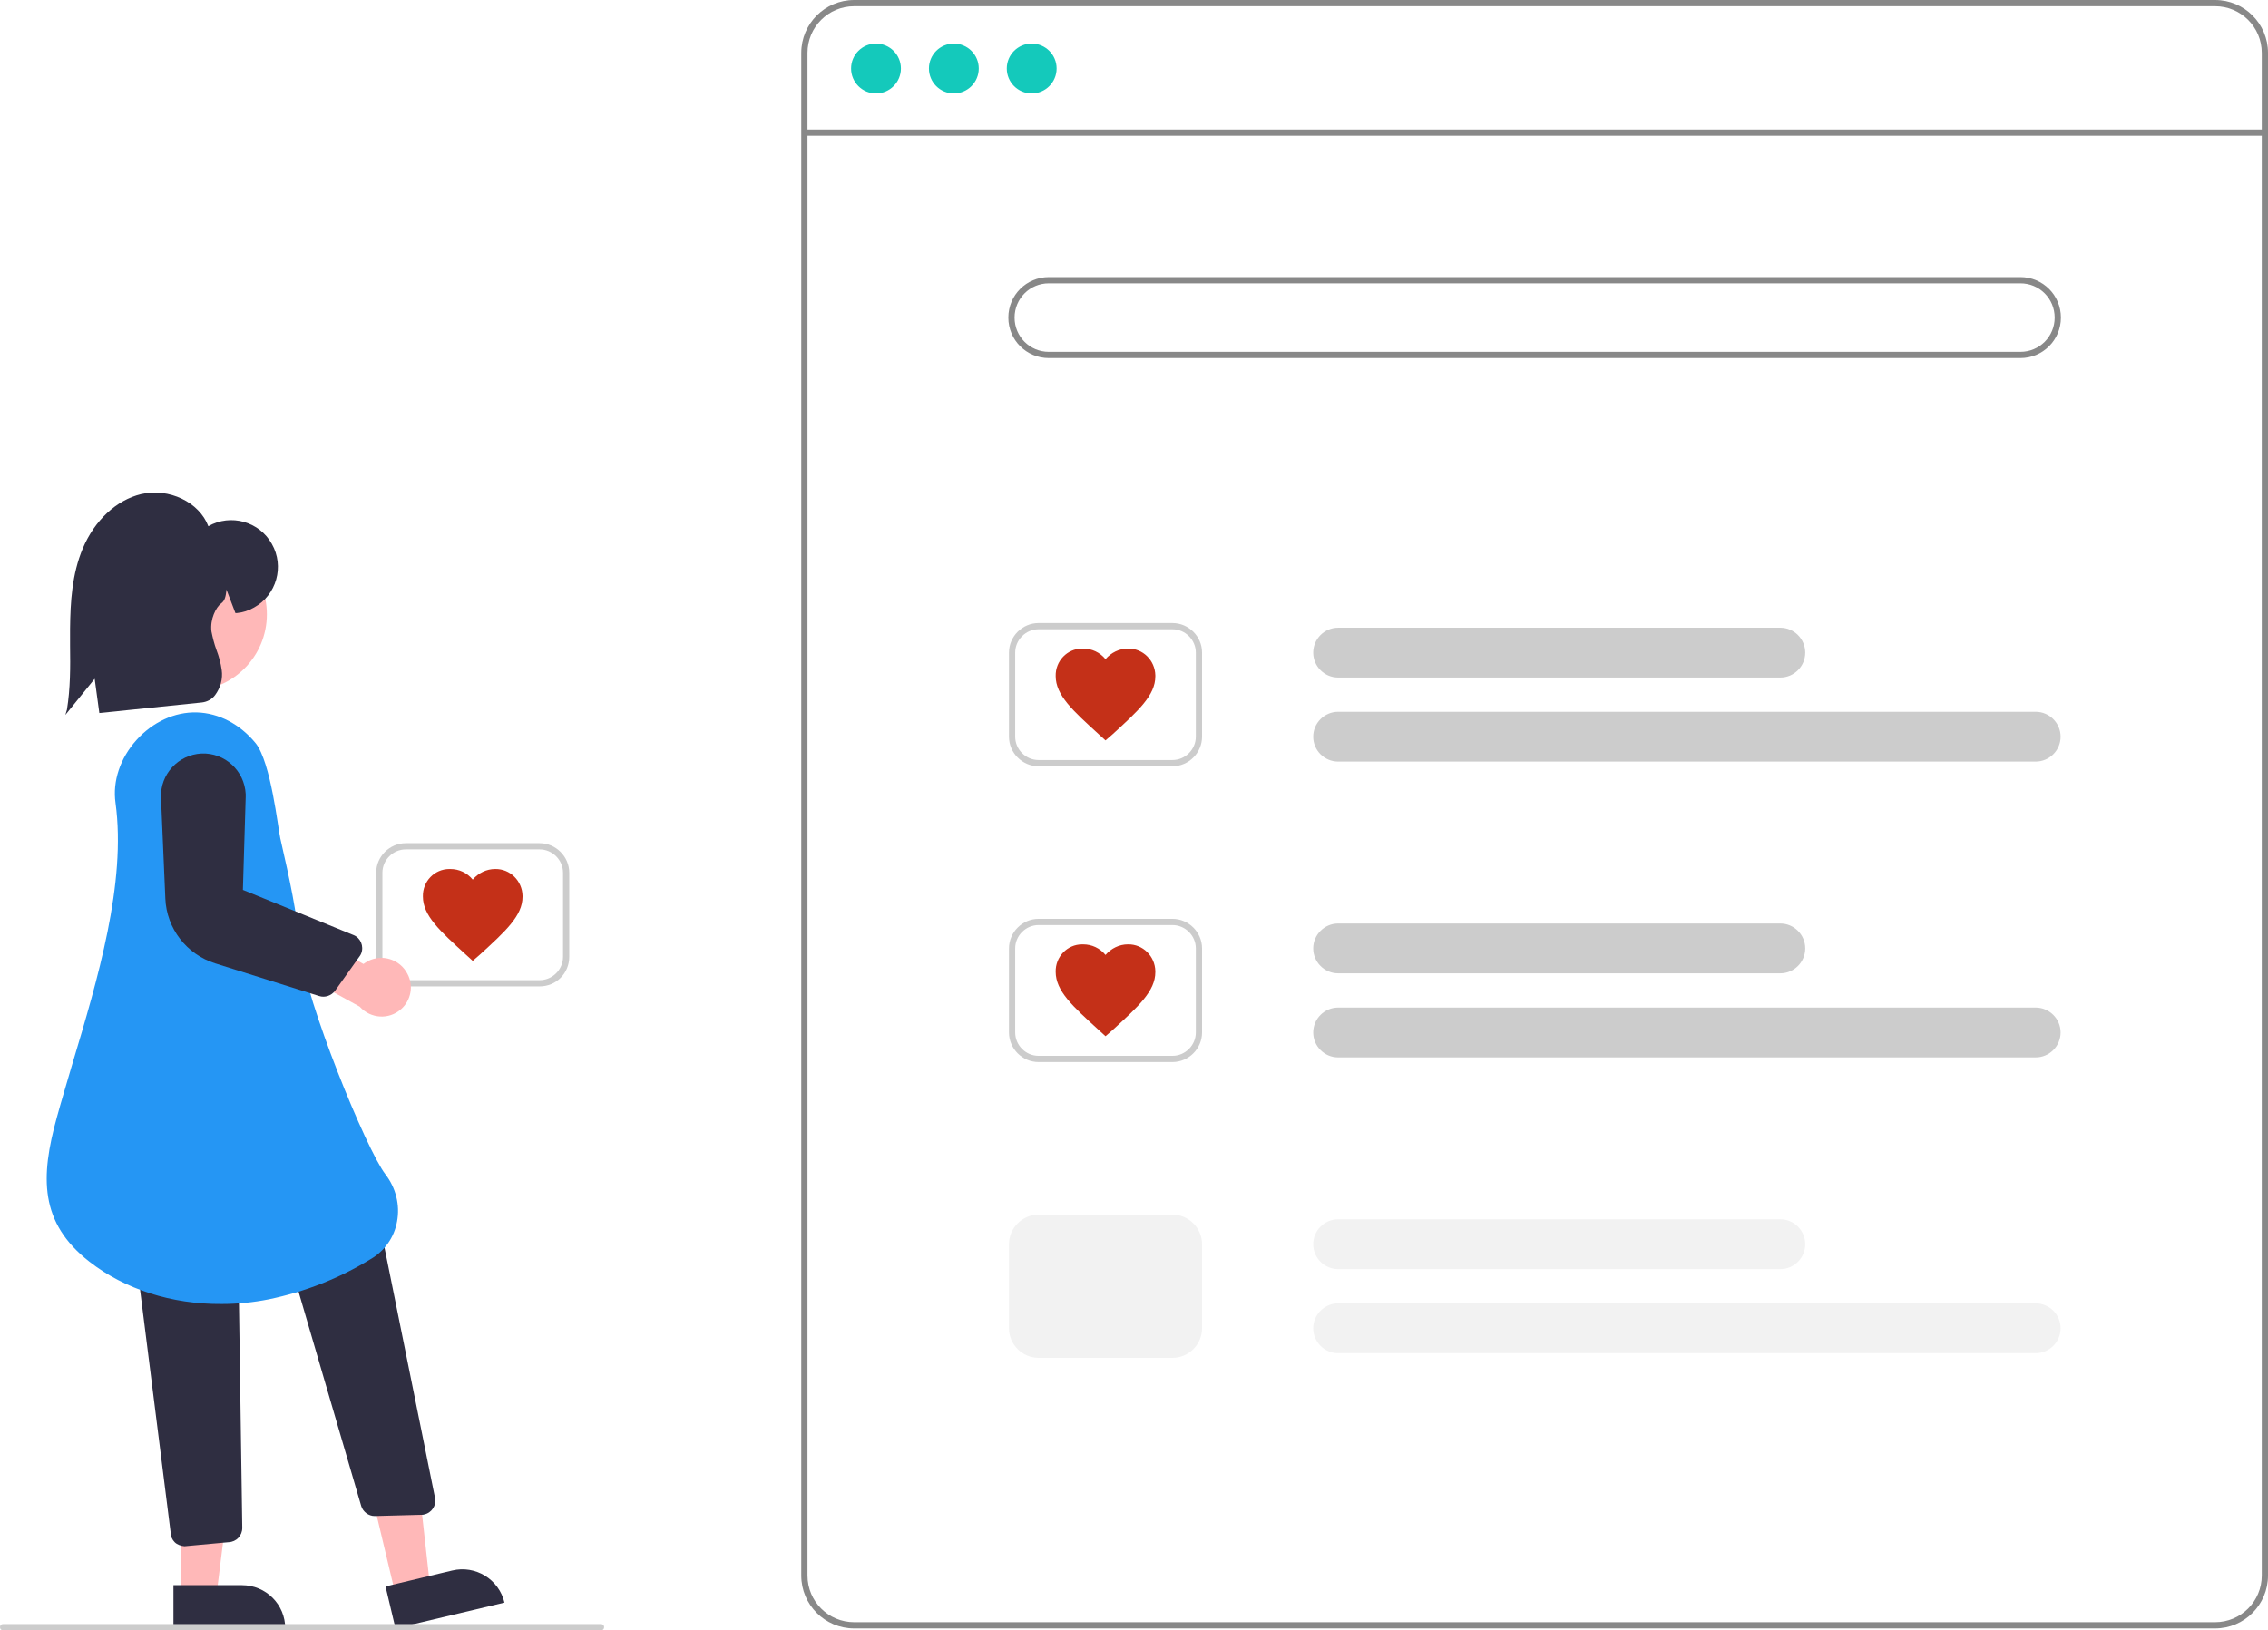
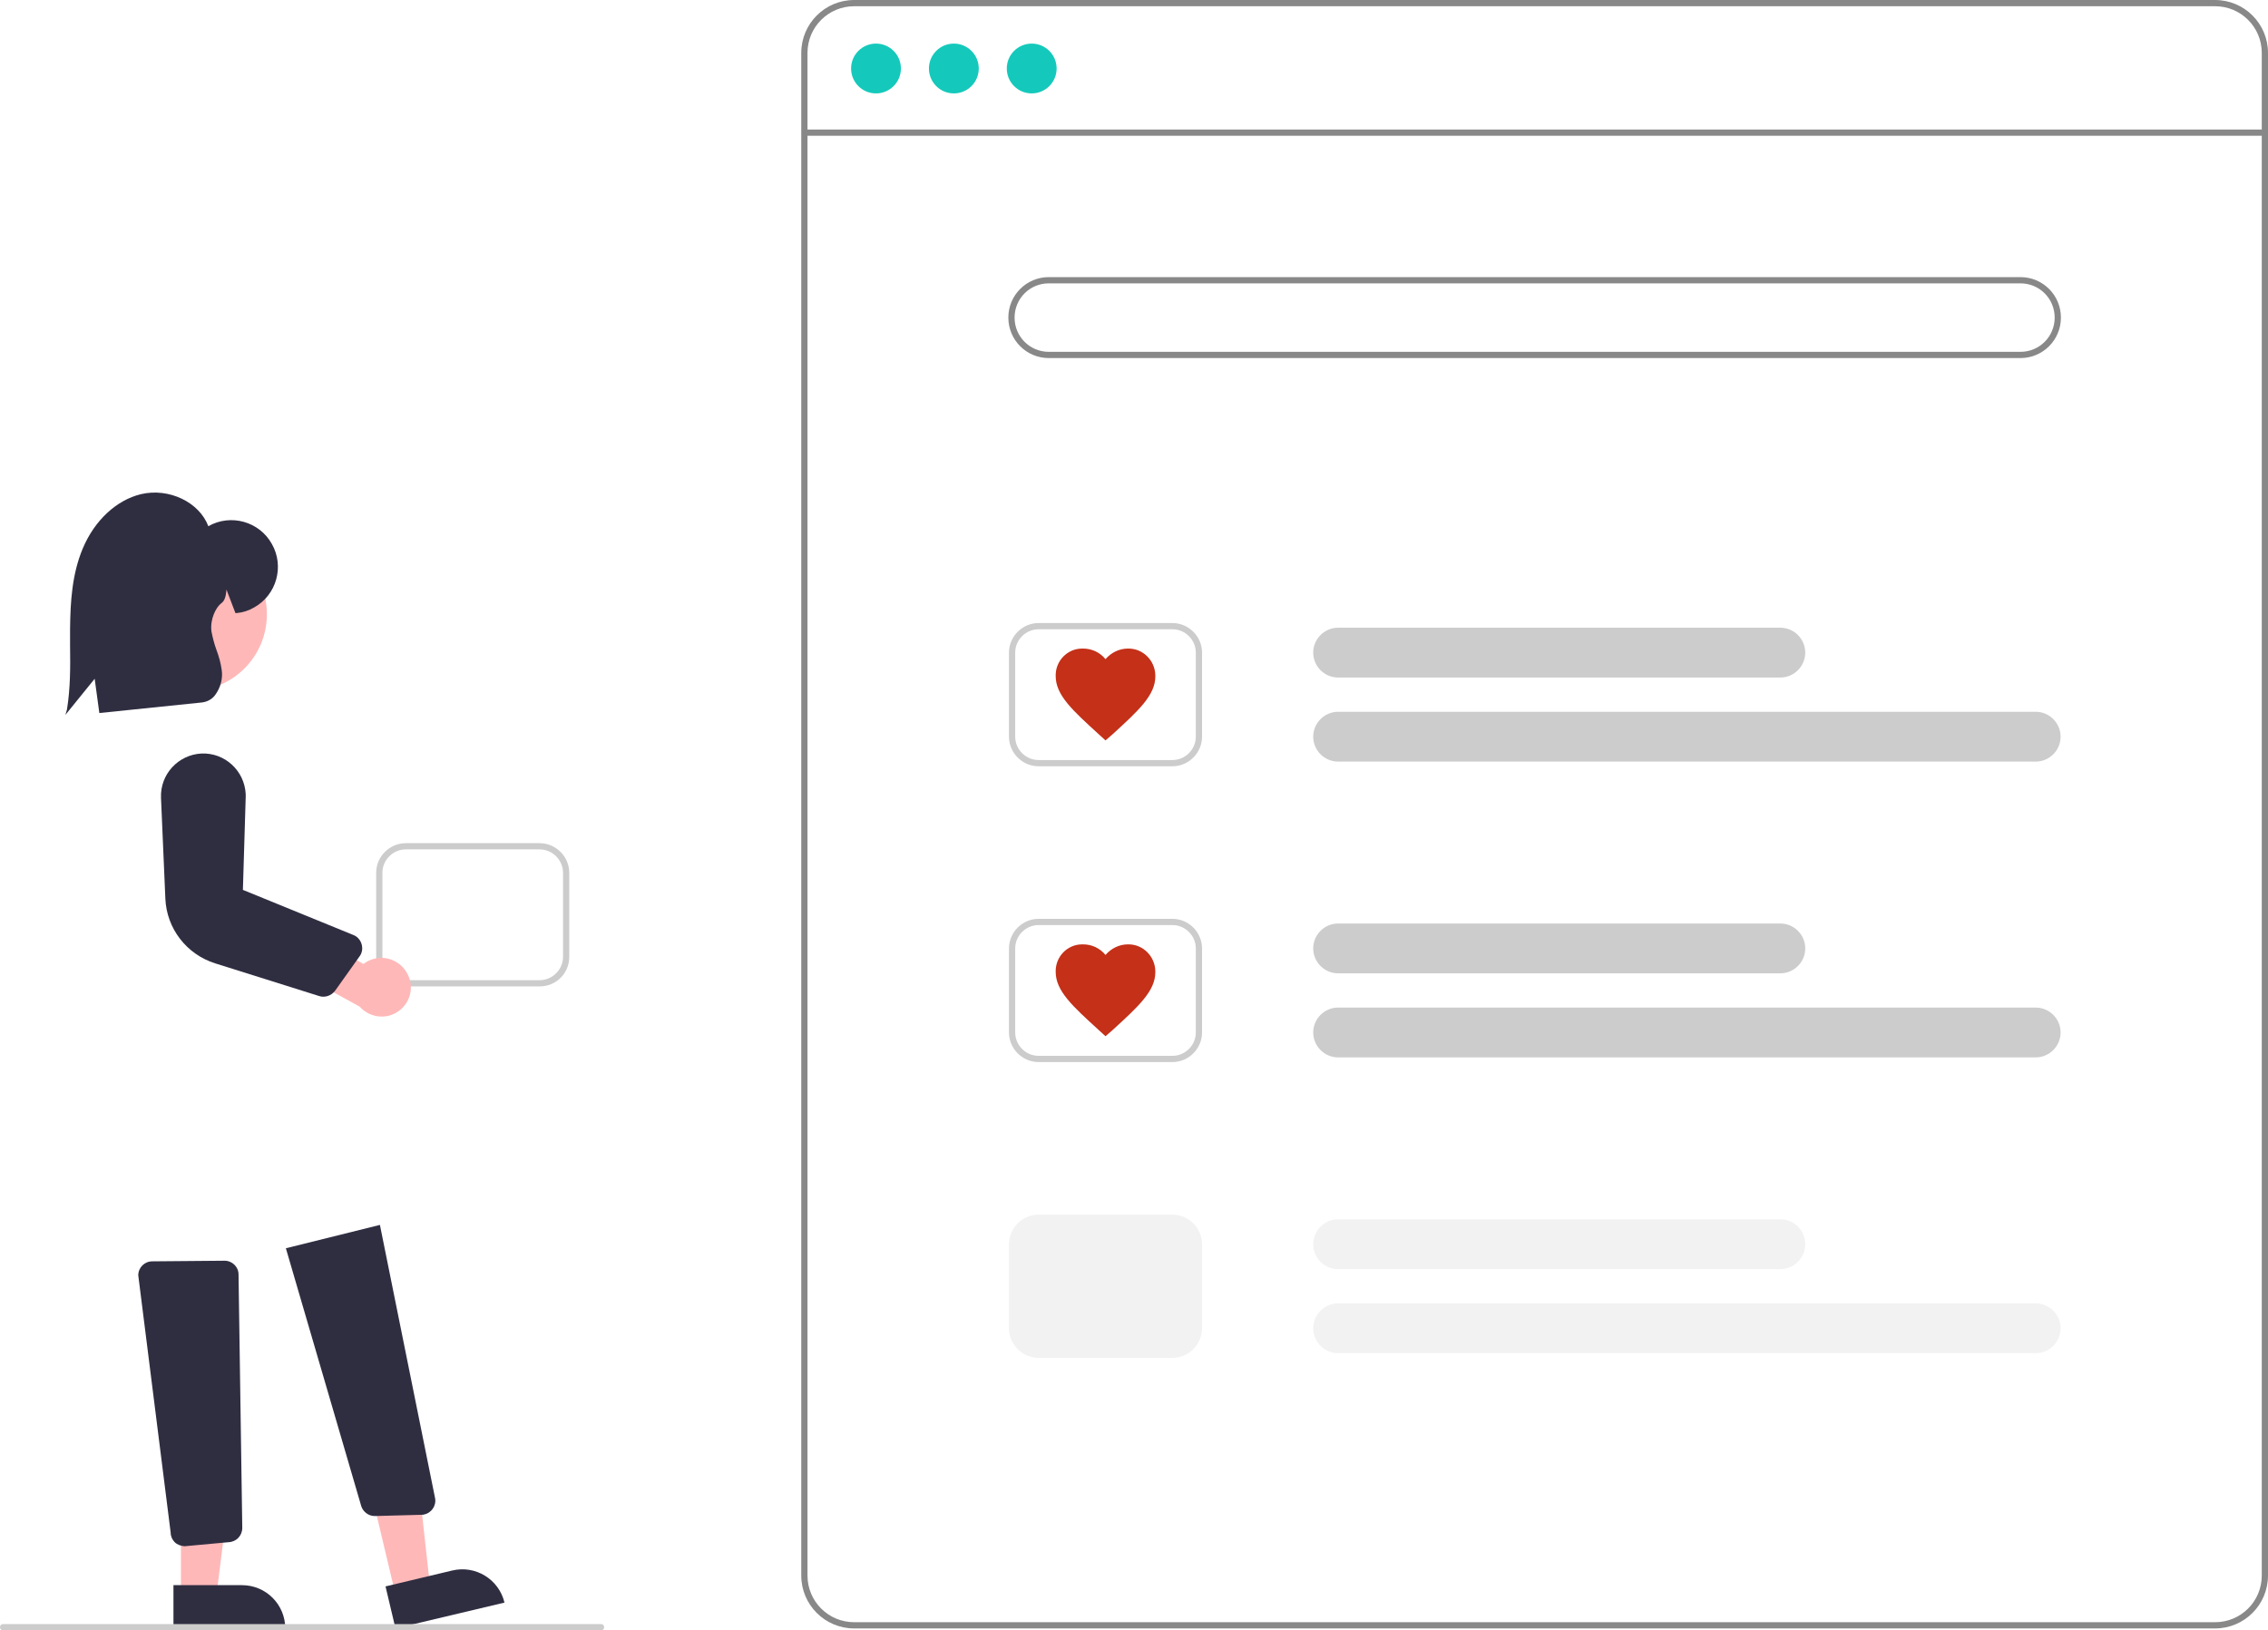
<svg xmlns="http://www.w3.org/2000/svg" version="1.1" id="Layer_1" x="0px" y="0px" viewBox="0 0 728.3 523.6" style="enable-background:new 0 0 728.3 523.6;" xml:space="preserve">
  <style type="text/css">
	.st0{fill:#888;}
	.st1{fill:#14C9BB;}
	.st2{fill:#CCCCCC;}
	.st3{fill:#F2F2F2;}
	.st4{fill:#C43018;}
	.st5{fill:#FFB8B8;}
	.st6{fill:#2F2E41;}
	.st7{fill:#2596F4;}
</style>
  <path class="st0" d="M711.3,523h-437c-9.4,0-17-7.6-17-17V17c0-9.4,7.6-17,17-17h437c9.4,0,17,7.6,17,17v489  C728.3,515.4,720.7,523,711.3,523z M274.3,2c-8.3,0-15,6.7-15,15v489c0,8.3,6.7,15,15,15h437c8.3,0,15-6.7,15-15V17  c0-8.3-6.7-15-15-15H274.3z" />
  <rect x="258.3" y="41.6" class="st0" width="469" height="2" />
  <circle class="st1" cx="281.3" cy="22" r="8" />
  <circle class="st1" cx="306.3" cy="22" r="8" />
  <circle class="st1" cx="331.3" cy="22" r="8" />
  <path class="st0" d="M648.8,115h-312c-7.2,0-13-5.8-13-13s5.8-13,13-13h312c7.2,0,13,5.8,13,13S656,115,648.8,115z M336.8,91  c-6.1,0-11,4.9-11,11s4.9,11,11,11h312c6.1,0,11-4.9,11-11s-4.9-11-11-11H336.8z" />
  <path class="st2" d="M571.7,217.6h-142c-4.4,0-8-3.6-8-8s3.6-8,8-8h142c4.4,0,8,3.6,8,8S576.1,217.6,571.7,217.6z" />
  <path class="st2" d="M653.7,244.6h-224c-4.4,0-8-3.6-8-8s3.6-8,8-8h224c4.4,0,8,3.6,8,8S658.1,244.6,653.7,244.6z" />
  <path class="st2" d="M376.5,246.1h-43c-5.2,0-9.5-4.3-9.5-9.5v-27c0-5.2,4.3-9.5,9.5-9.5h43c5.2,0,9.5,4.3,9.5,9.5v27  C386,241.8,381.7,246.1,376.5,246.1z M333.5,202.1c-4.1,0-7.5,3.4-7.5,7.5v27c0,4.1,3.4,7.5,7.5,7.5h43c4.1,0,7.5-3.4,7.5-7.5v-27  c0-4.1-3.4-7.5-7.5-7.5H333.5z" />
  <path class="st2" d="M571.7,312.6h-142c-4.4,0-8-3.6-8-8s3.6-8,8-8h142c4.4,0,8,3.6,8,8S576.1,312.6,571.7,312.6z" />
  <path class="st2" d="M653.7,339.6h-224c-4.4,0-8-3.6-8-8s3.6-8,8-8h224c4.4,0,8,3.6,8,8S658.1,339.6,653.7,339.6z" />
  <path class="st2" d="M376.5,341.1h-43c-5.2,0-9.5-4.3-9.5-9.5v-27c0-5.2,4.3-9.5,9.5-9.5h43c5.2,0,9.5,4.3,9.5,9.5v27  C386,336.8,381.7,341.1,376.5,341.1z M333.5,297.1c-4.1,0-7.5,3.4-7.5,7.5v27c0,4.1,3.4,7.5,7.5,7.5h43c4.1,0,7.5-3.4,7.5-7.5v-27  c0-4.1-3.4-7.5-7.5-7.5H333.5z" />
  <path class="st3" d="M571.7,407.6h-142c-4.4,0-8-3.6-8-8s3.6-8,8-8h142c4.4,0,8,3.6,8,8S576.1,407.6,571.7,407.6z" />
  <path class="st3" d="M653.7,434.6h-224c-4.4,0-8-3.6-8-8s3.6-8,8-8h224c4.4,0,8,3.6,8,8S658.1,434.6,653.7,434.6z" />
  <path class="st3" d="M376.5,436.1h-43c-5.2,0-9.5-4.3-9.5-9.5v-27c0-5.2,4.3-9.5,9.5-9.5h43c5.2,0,9.5,4.3,9.5,9.5v27  C386,431.8,381.7,436.1,376.5,436.1z" />
  <path class="st4" d="M355,237.8l-2.3-2.1c-8.2-7.5-13.7-12.4-13.7-18.6c-0.1-4.8,3.7-8.8,8.5-8.8c0.1,0,0.2,0,0.3,0  c2.8,0,5.4,1.2,7.2,3.4c1.8-2.1,4.4-3.4,7.2-3.4c4.8-0.1,8.7,3.8,8.8,8.6c0,0.1,0,0.2,0,0.3c0,6.1-5.4,11-13.7,18.6L355,237.8z" />
  <path class="st4" d="M355,332.8l-2.3-2.1c-8.2-7.5-13.7-12.4-13.7-18.6c-0.1-4.8,3.7-8.8,8.5-8.8c0.1,0,0.2,0,0.3,0  c2.8,0,5.4,1.2,7.2,3.4c1.8-2.1,4.4-3.4,7.2-3.4c4.8-0.1,8.7,3.8,8.8,8.6c0,0.1,0,0.2,0,0.3c0,6.1-5.4,11-13.7,18.6L355,332.8z" />
  <path class="st2" d="M173.3,316.8h-43c-5.2,0-9.5-4.3-9.5-9.5v-27c0-5.2,4.3-9.5,9.5-9.5h43c5.2,0,9.5,4.3,9.5,9.5v27  C182.8,312.6,178.6,316.8,173.3,316.8z M130.3,272.8c-4.1,0-7.5,3.4-7.5,7.5v27c0,4.1,3.4,7.5,7.5,7.5h43c4.1,0,7.5-3.4,7.5-7.5v-27  c0-4.1-3.4-7.5-7.5-7.5H130.3z" />
-   <path class="st4" d="M151.8,308.6l-2.3-2.1c-8.2-7.5-13.7-12.4-13.7-18.6c-0.1-4.8,3.7-8.8,8.5-8.8c0.1,0,0.2,0,0.3,0  c2.8,0,5.4,1.2,7.2,3.4c1.8-2.1,4.4-3.4,7.2-3.4c4.8-0.1,8.7,3.8,8.8,8.6c0,0.1,0,0.2,0,0.3c0,6.1-5.4,11-13.7,18.6L151.8,308.6z" />
  <polygon class="st5" points="127,512.1 138.1,509.5 133.2,465.3 116.8,469.2 " />
  <path class="st6" d="M162,514.7l-35,8.3l0,0l-3.2-13.5l0,0l21.4-5.1C152.7,502.6,160.2,507.2,162,514.7L162,514.7L162,514.7  L162,514.7z" />
  <path class="st6" d="M116,483.7l-24.2-82.8l30.2-7.5l17.7,87.7c0.5,2.4-1.1,4.8-3.5,5.3c-0.2,0.1-0.5,0.1-0.8,0.1l-15,0.4h-0.1  C118.4,486.9,116.6,485.6,116,483.7z" />
  <polygon class="st5" points="58.1,512.4 69.5,512.4 75,468.3 58.1,468.3 " />
  <path class="st6" d="M91.6,523H55.7l0,0v-13.9l0,0h22C85.4,509.1,91.6,515.3,91.6,523L91.6,523L91.6,523L91.6,523z" />
  <path class="st6" d="M56.1,495.3c-0.8-0.8-1.3-1.9-1.3-3.1l-10.4-82.6c0-2.5,2-4.5,4.5-4.5l23.2-0.2l0,0c2.5,0,4.5,2,4.5,4.4  l1.2,81.4c0,2.5-1.9,4.5-4.4,4.6l-14.1,1.3c0,0,0,0-0.1,0C58.1,496.5,56.9,496.1,56.1,495.3z" />
  <circle class="st5" cx="61.1" cy="197.3" r="24.6" />
-   <path class="st7" d="M28.7,405.2c-16-12.5-15.8-27.1-10.4-46.5c1.5-5.5,3.2-11,4.9-16.9c8.2-27.3,17.4-58.3,13.9-83.9l0.5-0.1  l-0.5,0.1c-1-7,1.5-14.4,6.7-20.2s12.3-9.1,19.4-8.9c7.1,0.2,13.9,3.8,18.9,9.9c4.9,6.1,7.2,27.5,7.9,30.5  c3.2,14.1,5.1,22.6,6.5,36.1c1.6,16,21.1,63.9,27.3,71.9c3.3,4.3,4.7,9.8,3.7,15.1c-0.9,5.1-4,9.5-8.5,12.1  c-10.1,6.2-21.1,10.5-32.7,12.9c-5,1-10.1,1.5-15.2,1.5C55.2,418.9,40.1,414.1,28.7,405.2z" />
  <path class="st5" d="M130.8,312.7c-2.4-4.6-8.1-6.4-12.7-4c-0.5,0.3-1,0.6-1.4,0.9L98.2,299l-9.2,9.7l26.5,14.6  c3.5,3.9,9.4,4.3,13.3,0.8C132,321.3,132.9,316.5,130.8,312.7L130.8,312.7z" />
  <path class="st6" d="M102.5,319.9l-33.4-10.5c-9.2-2.9-15.6-11.2-16-20.8l-1.4-32.4c-0.3-7.5,5.5-13.8,13-14.2  c7.5-0.3,13.8,5.5,14.2,13c0,0.3,0,0.7,0,1L78,285.8l35.5,14.5c2.3,0.9,3.4,3.6,2.5,5.9c-0.1,0.3-0.3,0.6-0.5,0.9l-7.9,11.1  C106.4,319.8,104.3,320.5,102.5,319.9L102.5,319.9z" />
  <path class="st6" d="M21.5,227.9c1.1-6.7,1.1-13.7,1-20.5c0-1.8,0-3.7,0-5.5c0.1-8.5,0.6-17.5,4.1-25.8c3.8-9,10.8-15.5,18.7-17.4  c9-2.1,18.7,2.6,21.6,10.3c7.2-4.1,16.4-1.5,20.4,5.7c4.1,7.2,1.5,16.4-5.7,20.4c-1.7,1-3.6,1.6-5.6,1.8h-0.4l-2.9-7.6  c0,0.1,0,0.3,0,0.4c-0.2,1.6-0.4,3.2-1.7,4.1l0,0c-1.6,1.2-3.6,5-3.1,9c0.4,2,0.9,4,1.6,5.9c0.8,2.1,1.4,4.3,1.7,6.5  c0.4,2.8-0.4,5.7-2.1,8c-1,1.4-2.6,2.2-4.2,2.4l-33,3.4l-1.5-11L21,229.6L21.5,227.9z" />
  <path class="st2" d="M193,523.6H1c-0.6,0-1-0.4-1-1s0.4-1,1-1h192c0.6,0,1,0.4,1,1S193.6,523.6,193,523.6z" />
</svg>